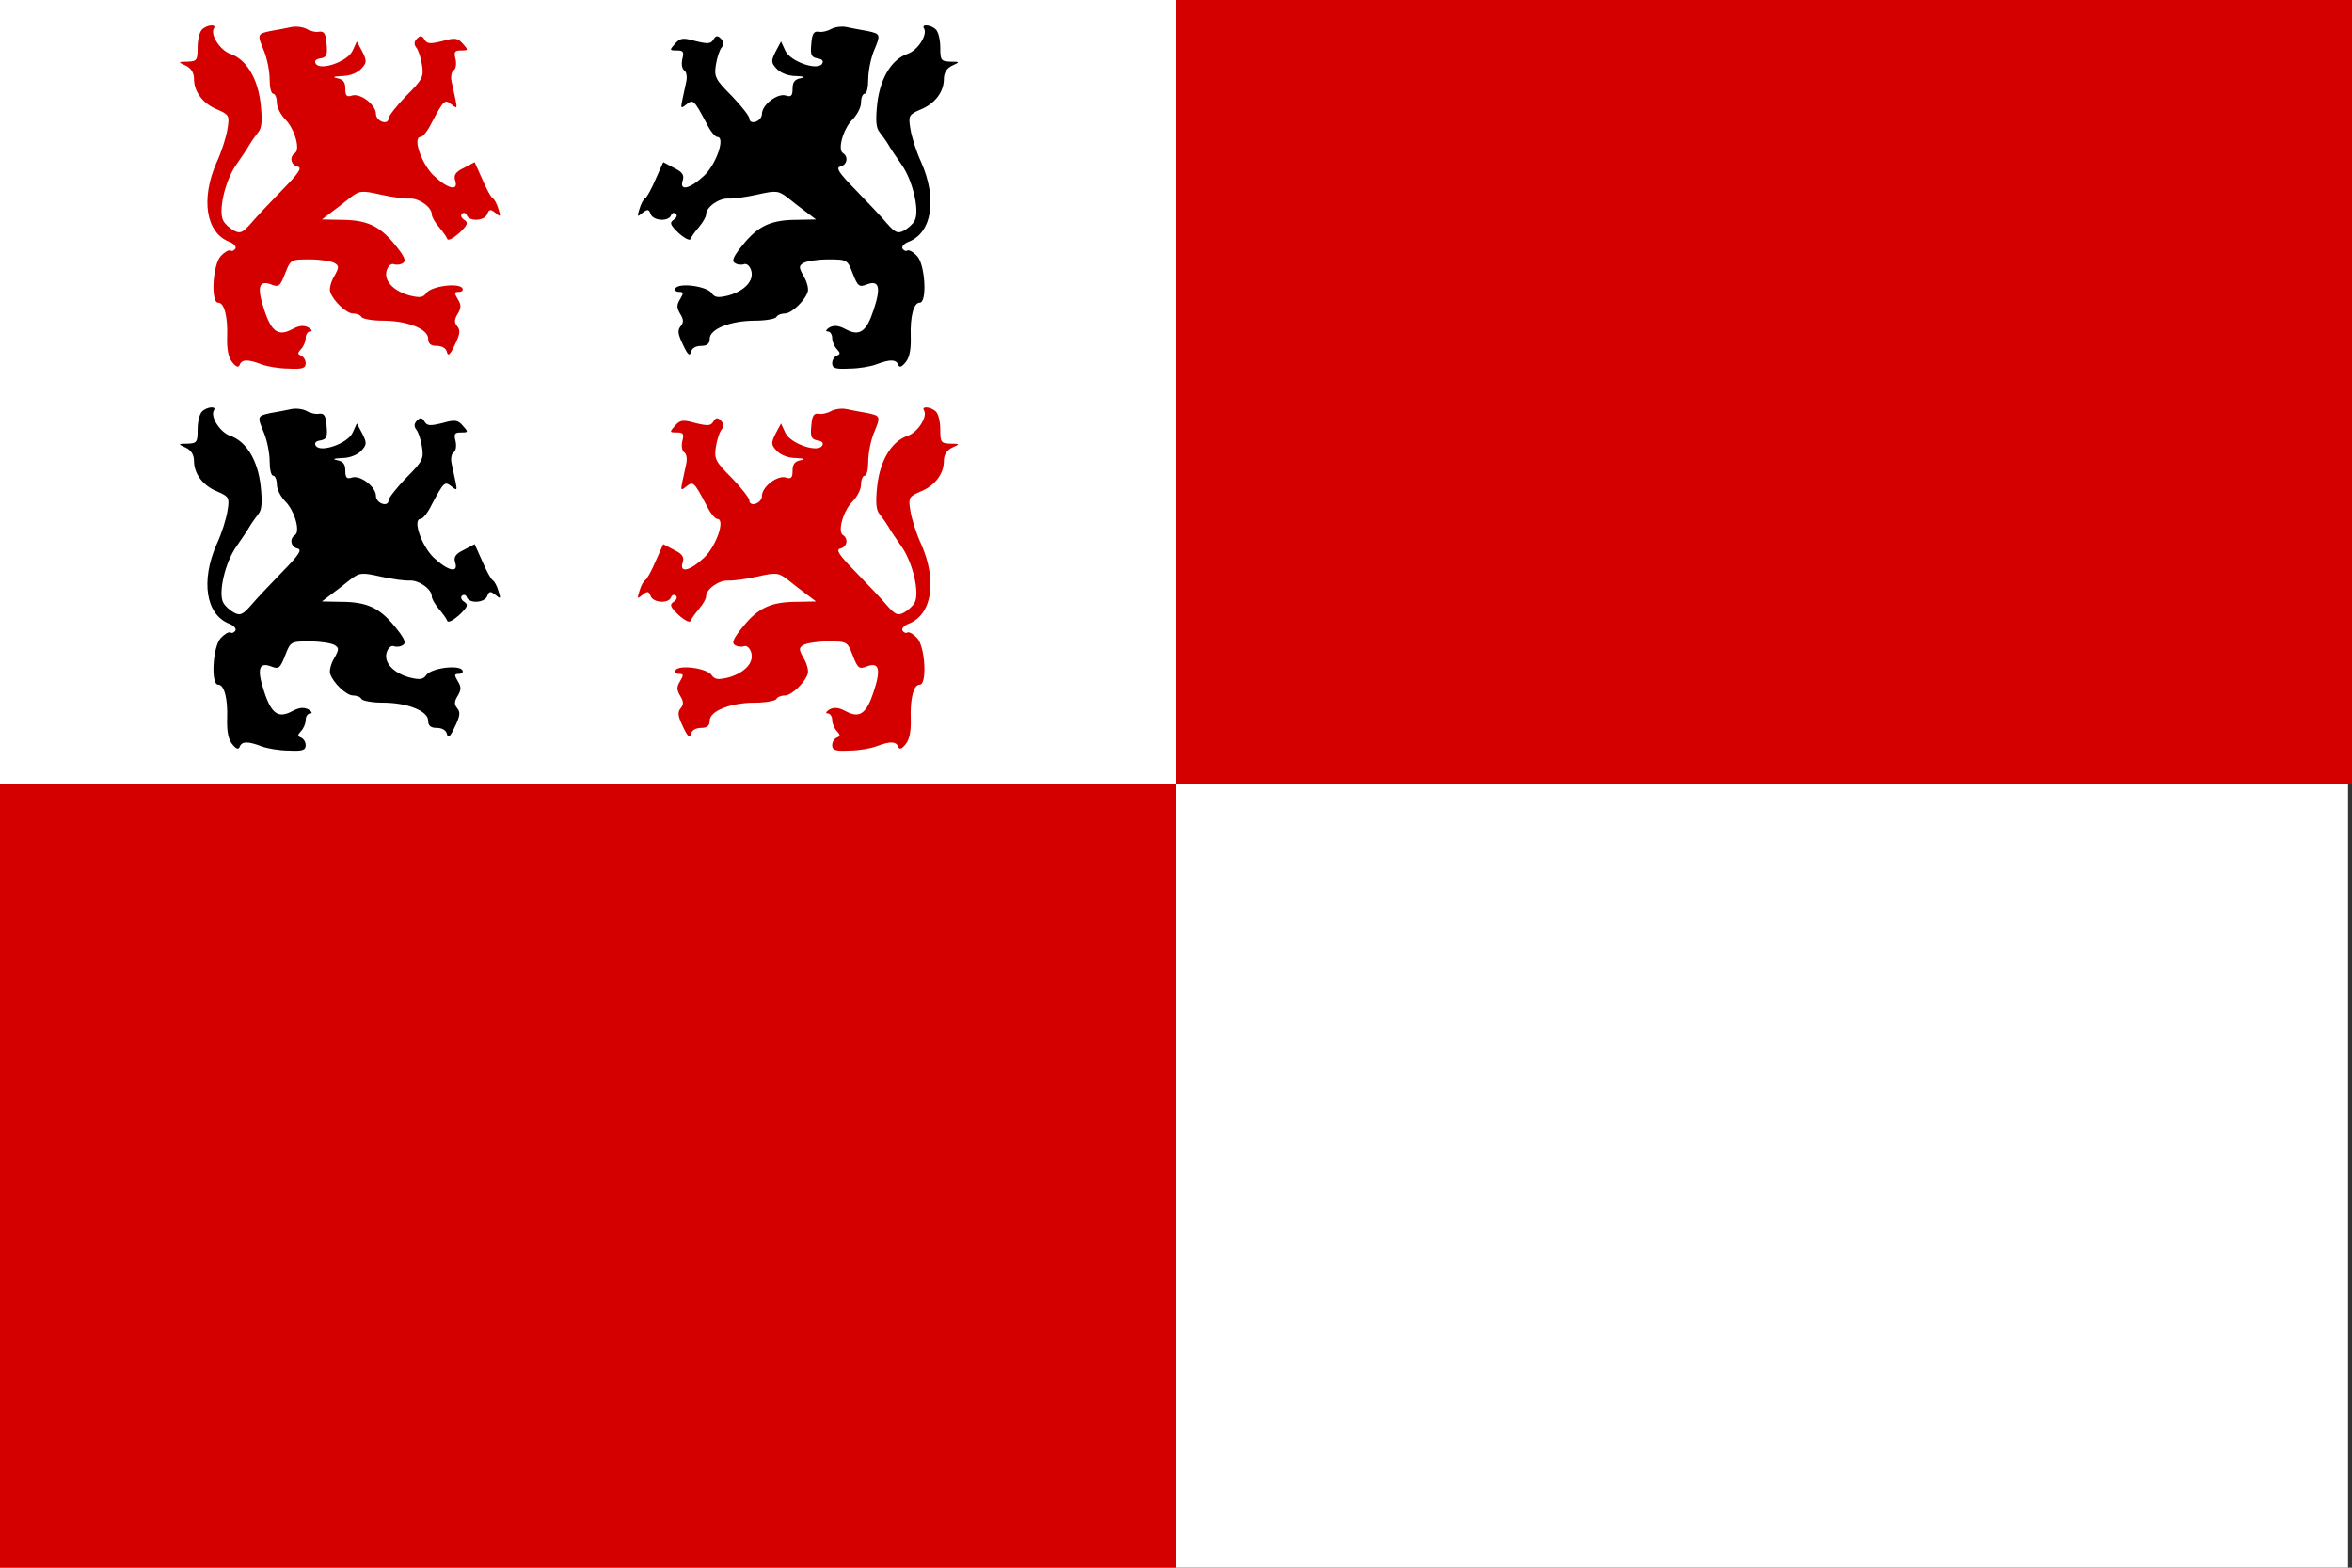
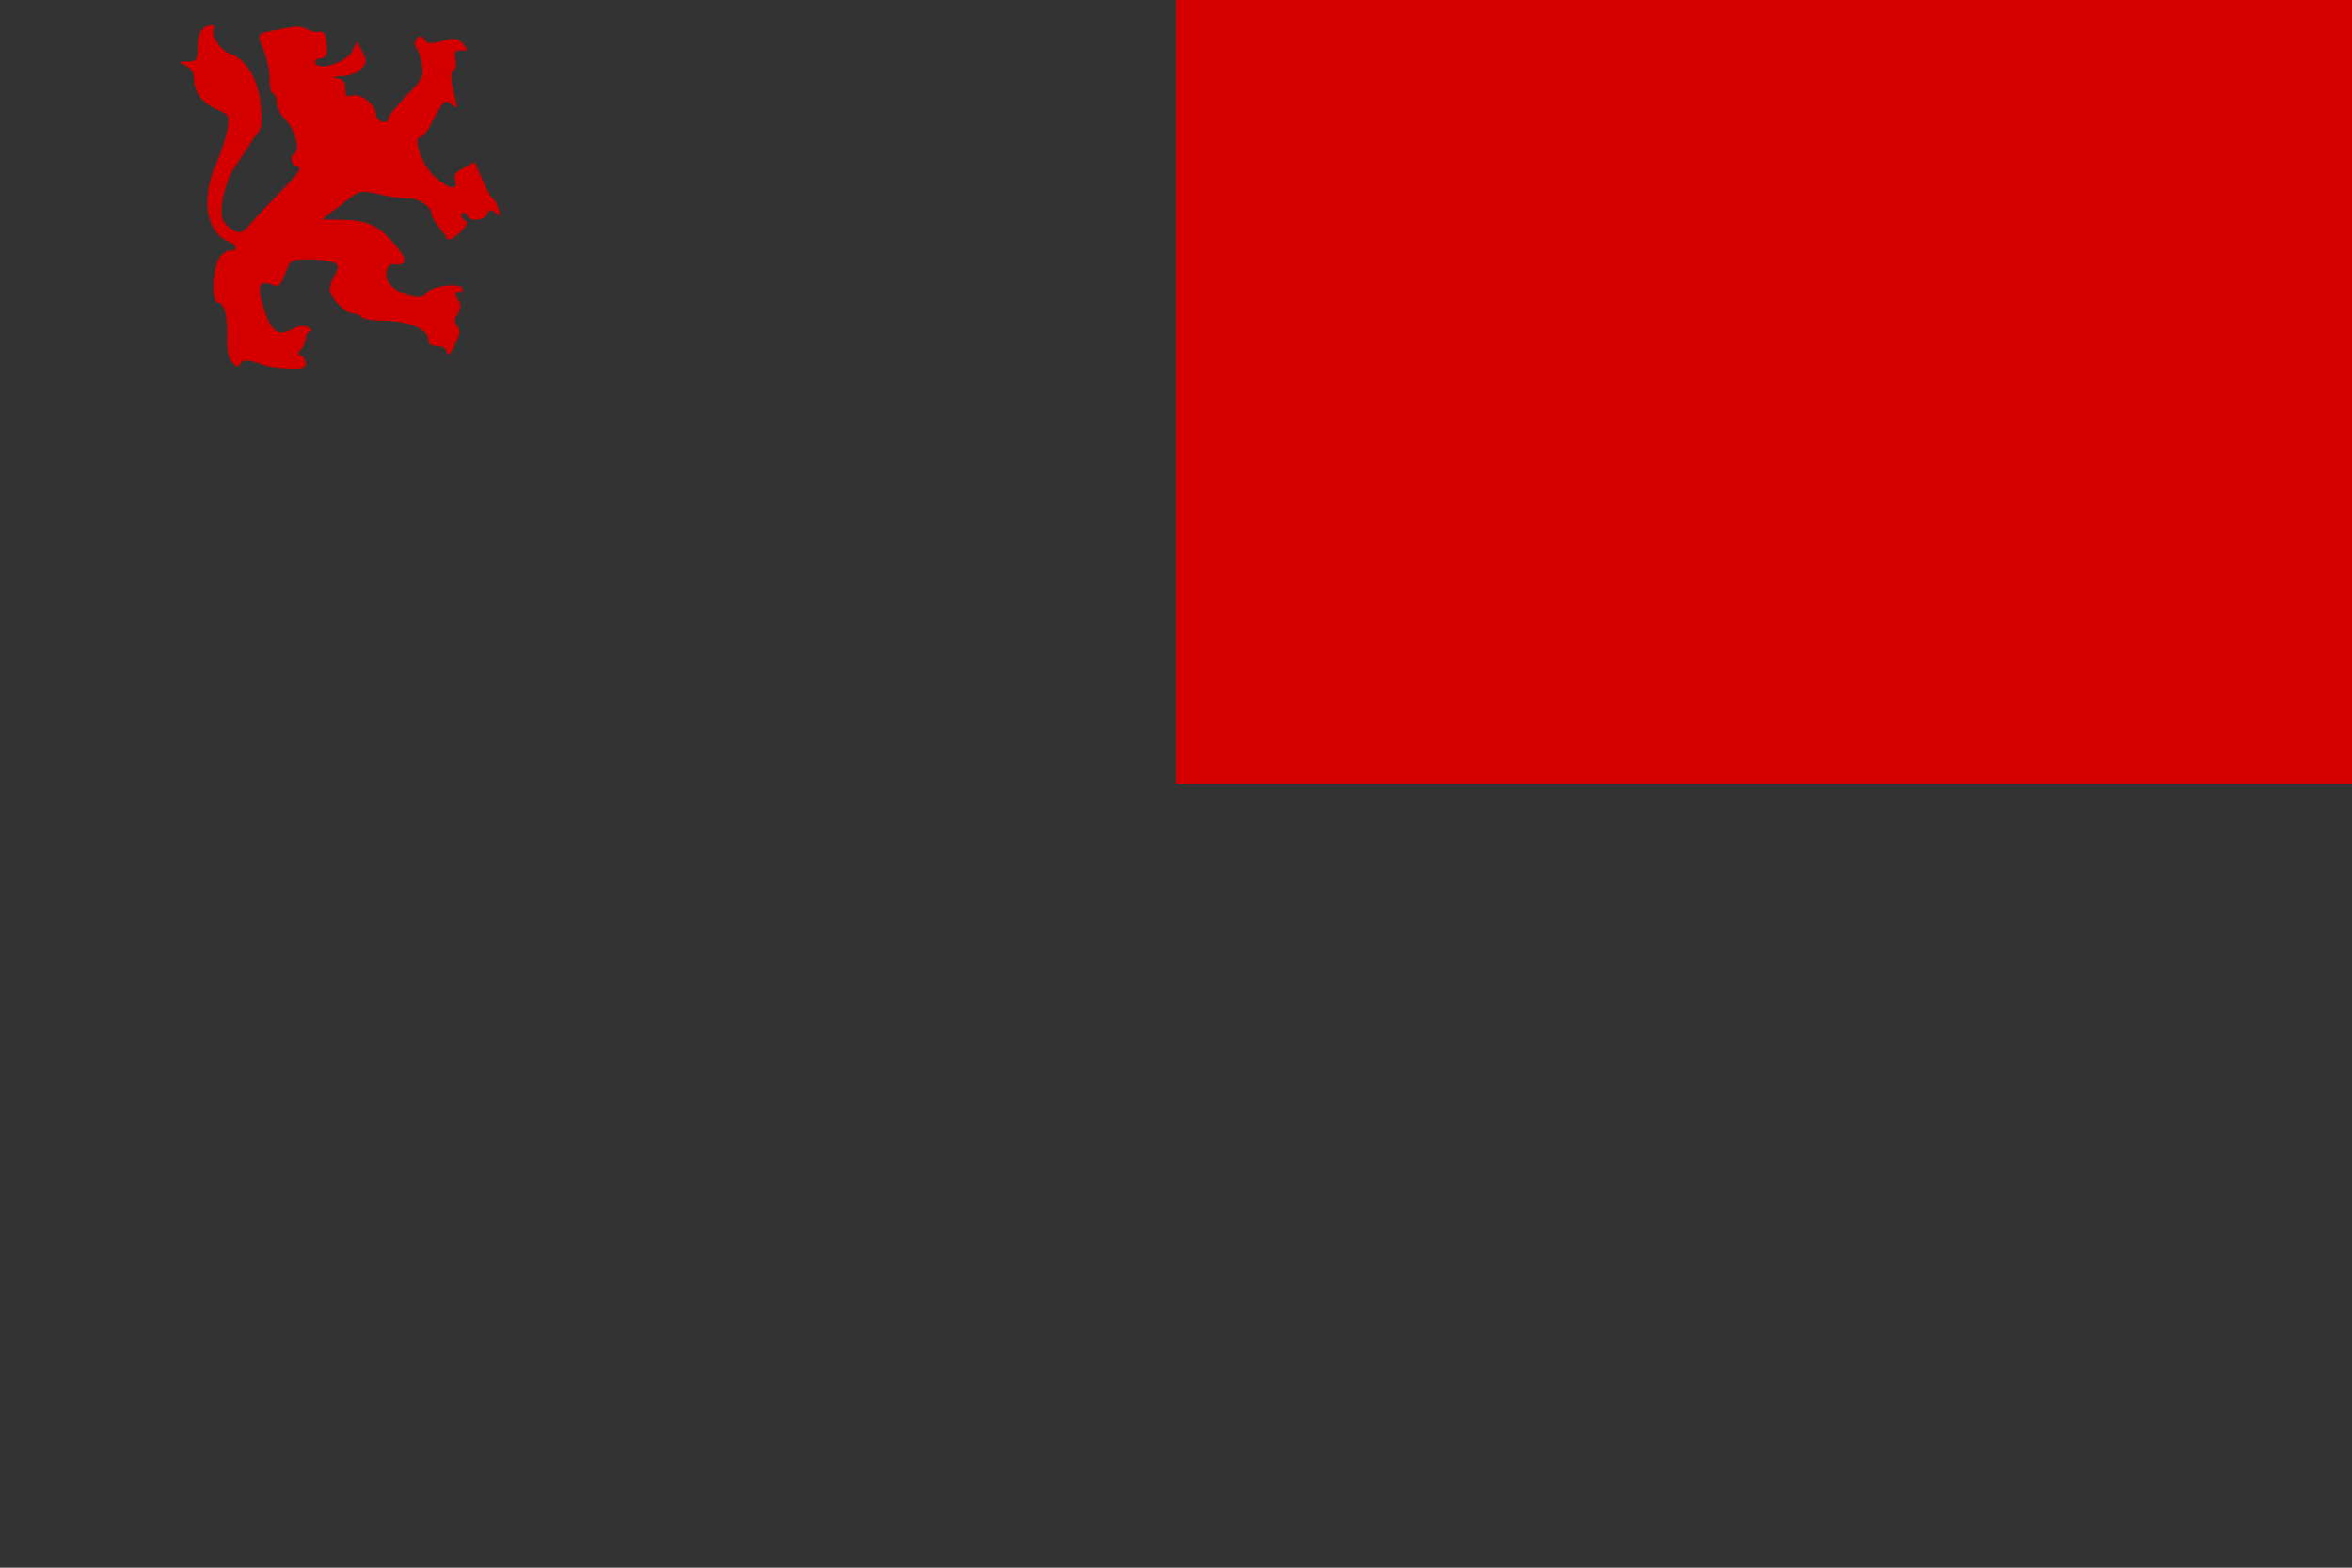
<svg xmlns="http://www.w3.org/2000/svg" version="1.1" id="svg2" viewBox="0 0 300 200" height="200" width="300">
  <rect x="0" y="0" width="300" height="200" fill="#333333" stroke="none" />
  <defs id="defs4" />
  <g transform="translate(0,-852.362)" id="layer1">
-     <rect y="852.352" x="-0.505" height="200" width="300" id="rect4212" style="fill:#ffffff;fill-opacity:1;fill-rule:nonzero;stroke:none;stroke-width:55;stroke-linecap:butt;stroke-linejoin:round;stroke-miterlimit:4;stroke-dasharray:none;stroke-dashoffset:100;stroke-opacity:1" />
-     <rect y="952.362" x="0" height="100" width="150" id="rect4150" style="fill:#d40000;fill-opacity:1;fill-rule:nonzero;stroke:none;stroke-width:55;stroke-linecap:butt;stroke-linejoin:round;stroke-miterlimit:4;stroke-dasharray:none;stroke-dashoffset:100;stroke-opacity:1" />
    <rect y="852.362" x="150" height="100" width="150" id="rect4150-0" style="fill:#d40000;fill-opacity:1;fill-rule:nonzero;stroke:none;stroke-width:55;stroke-linecap:butt;stroke-linejoin:round;stroke-miterlimit:4;stroke-dasharray:none;stroke-dashoffset:100;stroke-opacity:1" />
-     <path style="fill:#d40000" d="m 106.054,904.777 c -0.46,0.276 -1.195,0.46 -1.608,0.368 -0.643,-0.092 -0.873,0.23 -0.965,1.562 -0.138,1.379 0,1.7 0.781,1.838 0.597,0.092 0.827,0.322 0.597,0.689 -0.597,0.919 -4.044,-0.276 -4.687,-1.654 l -0.551,-1.195 -0.689,1.287 c -0.597,1.195 -0.597,1.425 0.138,2.206 0.46,0.505 1.471,0.919 2.436,0.919 1.057,0.046 1.287,0.138 0.643,0.276 -0.781,0.138 -1.057,0.505 -1.057,1.333 0,0.919 -0.184,1.103 -0.873,0.873 -1.057,-0.322 -3.033,1.195 -3.033,2.344 0,0.965 -1.608,1.516 -1.608,0.551 -0.046,-0.322 -1.057,-1.608 -2.252,-2.849 -2.068,-2.068 -2.252,-2.436 -2.022,-3.906 0.138,-0.919 0.46,-1.93 0.735,-2.252 0.322,-0.414 0.276,-0.781 -0.092,-1.149 -0.414,-0.414 -0.643,-0.414 -0.965,0.138 -0.322,0.551 -0.735,0.551 -2.252,0.184 -1.608,-0.46 -1.976,-0.414 -2.619,0.322 -0.735,0.827 -0.735,0.873 0.23,0.873 0.827,0 0.919,0.184 0.689,1.103 -0.138,0.597 -0.046,1.241 0.23,1.425 0.276,0.138 0.414,0.781 0.276,1.425 -0.138,0.597 -0.368,1.654 -0.505,2.344 -0.23,1.103 -0.184,1.149 0.505,0.597 0.873,-0.689 0.965,-0.643 2.573,2.39 0.46,0.965 1.103,1.746 1.379,1.746 1.057,0 -0.092,3.401 -1.654,4.917 -1.792,1.7 -3.217,2.068 -2.757,0.643 0.23,-0.689 -0.046,-1.103 -1.103,-1.608 l -1.379,-0.735 -0.965,2.16 c -0.505,1.195 -1.103,2.298 -1.333,2.436 -0.23,0.138 -0.551,0.735 -0.735,1.379 -0.322,1.011 -0.276,1.057 0.368,0.505 0.643,-0.505 0.827,-0.505 1.057,0.138 0.322,0.873 2.298,1.011 2.619,0.138 0.092,-0.276 0.368,-0.368 0.597,-0.184 0.23,0.184 0.092,0.551 -0.276,0.781 -0.551,0.368 -0.46,0.643 0.643,1.7 0.781,0.689 1.425,1.011 1.516,0.735 0.092,-0.276 0.597,-0.965 1.103,-1.562 0.46,-0.551 0.873,-1.241 0.873,-1.562 0,-0.919 1.608,-2.068 2.803,-2.022 0.597,0.046 2.298,-0.184 3.722,-0.505 2.436,-0.551 2.711,-0.505 3.906,0.414 0.689,0.551 1.792,1.425 2.436,1.884 l 1.149,0.873 -2.344,0.046 c -3.355,0 -4.963,0.735 -6.893,3.079 -1.287,1.562 -1.562,2.16 -1.103,2.436 0.322,0.23 0.873,0.276 1.195,0.138 0.322,-0.092 0.689,0.23 0.873,0.781 0.414,1.287 -0.781,2.619 -2.895,3.217 -1.333,0.322 -1.746,0.276 -2.16,-0.322 -0.643,-0.873 -4.136,-1.333 -4.595,-0.597 -0.138,0.23 0.046,0.46 0.414,0.46 0.643,0 0.643,0.138 0.184,0.919 -0.46,0.735 -0.46,1.103 0,1.884 0.46,0.735 0.46,1.103 0.046,1.608 -0.414,0.505 -0.322,1.011 0.322,2.344 0.597,1.287 0.873,1.516 1.011,0.919 0.092,-0.46 0.597,-0.781 1.287,-0.781 0.781,0 1.103,-0.276 1.103,-0.919 0,-1.241 2.665,-2.298 5.79,-2.298 1.333,0 2.573,-0.23 2.711,-0.46 0.138,-0.276 0.643,-0.46 1.103,-0.46 0.827,0 2.527,-1.608 2.895,-2.757 0.138,-0.368 -0.092,-1.287 -0.505,-1.976 -0.643,-1.149 -0.643,-1.333 -0.046,-1.7 0.368,-0.23 1.792,-0.46 3.125,-0.46 2.436,0 2.482,0 3.171,1.792 0.643,1.654 0.827,1.792 1.838,1.379 1.516,-0.551 1.792,0.368 0.827,3.263 -0.919,2.803 -1.792,3.401 -3.538,2.482 -0.919,-0.505 -1.516,-0.551 -2.114,-0.23 -0.414,0.276 -0.551,0.505 -0.184,0.505 0.276,0 0.551,0.368 0.551,0.827 0,0.46 0.276,1.103 0.597,1.425 0.46,0.505 0.46,0.643 0,0.827 -0.322,0.138 -0.597,0.551 -0.597,0.965 0,0.643 0.414,0.781 2.16,0.689 1.241,0 2.803,-0.276 3.493,-0.551 1.7,-0.643 2.482,-0.643 2.757,0.046 0.138,0.414 0.46,0.322 0.965,-0.322 0.505,-0.597 0.689,-1.7 0.643,-3.217 -0.092,-2.619 0.368,-4.366 1.149,-4.366 0.965,0 0.689,-4.825 -0.322,-5.928 -0.46,-0.505 -1.011,-0.827 -1.241,-0.735 -0.184,0.138 -0.46,0.046 -0.643,-0.23 -0.138,-0.23 0.184,-0.643 0.781,-0.873 2.987,-1.149 3.676,-5.469 1.608,-10.156 -0.643,-1.379 -1.241,-3.309 -1.379,-4.274 -0.276,-1.654 -0.184,-1.792 1.287,-2.436 1.838,-0.735 2.987,-2.252 2.987,-3.906 0,-0.781 0.368,-1.379 1.057,-1.7 1.011,-0.46 1.011,-0.505 -0.23,-0.505 -1.195,-0.046 -1.287,-0.184 -1.287,-1.792 0,-0.965 -0.23,-1.976 -0.551,-2.298 -0.643,-0.643 -1.93,-0.735 -1.516,-0.138 0.46,0.781 -0.781,2.757 -2.068,3.217 -2.068,0.689 -3.538,3.125 -3.906,6.388 -0.23,2.114 -0.138,3.079 0.276,3.584 0.322,0.414 0.827,1.103 1.103,1.562 0.23,0.414 1.011,1.608 1.7,2.573 1.471,2.068 2.344,5.928 1.7,7.169 -0.23,0.46 -0.873,1.011 -1.379,1.287 -0.781,0.414 -1.103,0.276 -2.16,-0.919 -0.689,-0.827 -2.482,-2.711 -3.998,-4.274 -2.16,-2.206 -2.573,-2.849 -1.93,-2.987 0.827,-0.184 1.057,-1.241 0.322,-1.7 -0.735,-0.46 0.046,-3.125 1.195,-4.274 0.597,-0.597 1.103,-1.562 1.103,-2.16 0,-0.643 0.23,-1.149 0.46,-1.149 0.276,0 0.46,-0.827 0.46,-1.838 0,-1.011 0.322,-2.619 0.689,-3.538 0.919,-2.206 0.919,-2.252 -0.781,-2.619 -0.827,-0.138 -2.022,-0.368 -2.665,-0.505 -0.643,-0.138 -1.516,0 -1.93,0.23 z" id="path4144" />
-     <path id="path4148" d="m 106.054,856.044 c -0.46,0.276 -1.195,0.46 -1.608,0.368 -0.643,-0.092 -0.873,0.23 -0.965,1.562 -0.138,1.379 0,1.7 0.781,1.838 0.597,0.092 0.827,0.322 0.597,0.689 -0.597,0.919 -4.044,-0.276 -4.687,-1.654 l -0.551,-1.195 -0.689,1.287 c -0.597,1.195 -0.597,1.425 0.138,2.206 0.46,0.505 1.471,0.919 2.436,0.919 1.057,0.046 1.287,0.138 0.643,0.276 -0.781,0.138 -1.057,0.505 -1.057,1.333 0,0.919 -0.184,1.103 -0.873,0.873 -1.057,-0.322 -3.033,1.195 -3.033,2.344 0,0.965 -1.608,1.516 -1.608,0.551 -0.046,-0.322 -1.057,-1.608 -2.252,-2.849 -2.068,-2.068 -2.252,-2.436 -2.022,-3.906 0.138,-0.919 0.46,-1.93 0.735,-2.252 0.322,-0.414 0.276,-0.781 -0.092,-1.149 -0.414,-0.414 -0.643,-0.414 -0.965,0.138 -0.322,0.551 -0.735,0.551 -2.252,0.184 -1.608,-0.46 -1.976,-0.414 -2.619,0.322 -0.735,0.827 -0.735,0.873 0.23,0.873 0.827,0 0.919,0.184 0.689,1.103 -0.138,0.597 -0.046,1.241 0.23,1.425 0.276,0.138 0.414,0.781 0.276,1.425 -0.138,0.597 -0.368,1.654 -0.505,2.344 -0.23,1.103 -0.184,1.149 0.505,0.597 0.873,-0.689 0.965,-0.643 2.573,2.39 0.46,0.965 1.103,1.746 1.379,1.746 1.057,0 -0.092,3.401 -1.654,4.917 -1.792,1.7 -3.217,2.068 -2.757,0.643 0.23,-0.689 -0.046,-1.103 -1.103,-1.608 l -1.379,-0.735 -0.965,2.16 c -0.505,1.195 -1.103,2.298 -1.333,2.436 -0.23,0.138 -0.551,0.735 -0.735,1.379 -0.322,1.011 -0.276,1.057 0.368,0.505 0.643,-0.505 0.827,-0.505 1.057,0.138 0.322,0.873 2.298,1.011 2.619,0.138 0.092,-0.276 0.368,-0.368 0.597,-0.184 0.23,0.184 0.092,0.551 -0.276,0.781 -0.551,0.368 -0.46,0.643 0.643,1.7 0.781,0.689 1.425,1.011 1.516,0.735 0.092,-0.276 0.597,-0.965 1.103,-1.562 0.46,-0.551 0.873,-1.241 0.873,-1.562 0,-0.919 1.608,-2.068 2.803,-2.022 0.597,0.046 2.298,-0.184 3.722,-0.505 2.436,-0.551 2.711,-0.505 3.906,0.414 0.689,0.551 1.792,1.425 2.436,1.884 l 1.149,0.873 -2.344,0.046 c -3.355,0 -4.963,0.735 -6.893,3.079 -1.287,1.562 -1.562,2.16 -1.103,2.436 0.322,0.23 0.873,0.276 1.195,0.138 0.322,-0.092 0.689,0.23 0.873,0.781 0.414,1.287 -0.781,2.619 -2.895,3.217 -1.333,0.322 -1.746,0.276 -2.16,-0.322 -0.643,-0.873 -4.136,-1.333 -4.595,-0.597 -0.138,0.23 0.046,0.46 0.414,0.46 0.643,0 0.643,0.138 0.184,0.919 -0.46,0.735 -0.46,1.103 0,1.884 0.46,0.735 0.46,1.103 0.046,1.608 -0.414,0.505 -0.322,1.011 0.322,2.344 0.597,1.287 0.873,1.516 1.011,0.919 0.092,-0.46 0.597,-0.781 1.287,-0.781 0.781,0 1.103,-0.276 1.103,-0.919 0,-1.241 2.665,-2.298 5.79,-2.298 1.333,0 2.573,-0.23 2.711,-0.46 0.138,-0.276 0.643,-0.46 1.103,-0.46 0.827,0 2.527,-1.608 2.895,-2.757 0.138,-0.368 -0.092,-1.287 -0.505,-1.976 -0.643,-1.149 -0.643,-1.333 -0.046,-1.7 0.368,-0.23 1.792,-0.46 3.125,-0.46 2.436,0 2.482,0 3.171,1.792 0.643,1.654 0.827,1.792 1.838,1.379 1.516,-0.551 1.792,0.368 0.827,3.263 -0.919,2.803 -1.792,3.401 -3.538,2.482 -0.919,-0.505 -1.516,-0.551 -2.114,-0.23 -0.414,0.276 -0.551,0.505 -0.184,0.505 0.276,0 0.551,0.368 0.551,0.827 0,0.46 0.276,1.103 0.597,1.425 0.46,0.505 0.46,0.643 0,0.827 -0.322,0.138 -0.597,0.551 -0.597,0.965 0,0.643 0.414,0.781 2.16,0.689 1.241,0 2.803,-0.276 3.493,-0.551 1.7,-0.643 2.482,-0.643 2.757,0.046 0.138,0.414 0.46,0.322 0.965,-0.322 0.505,-0.597 0.689,-1.7 0.643,-3.217 -0.092,-2.619 0.368,-4.366 1.149,-4.366 0.965,0 0.689,-4.825 -0.322,-5.928 -0.46,-0.505 -1.011,-0.827 -1.241,-0.735 -0.184,0.138 -0.46,0.046 -0.643,-0.23 -0.138,-0.23 0.184,-0.643 0.781,-0.873 2.987,-1.149 3.676,-5.469 1.608,-10.156 -0.643,-1.379 -1.241,-3.309 -1.379,-4.274 -0.276,-1.654 -0.184,-1.792 1.287,-2.436 1.838,-0.735 2.987,-2.252 2.987,-3.906 0,-0.781 0.368,-1.379 1.057,-1.7 1.011,-0.46 1.011,-0.505 -0.23,-0.505 -1.195,-0.046 -1.287,-0.184 -1.287,-1.792 0,-0.965 -0.23,-1.976 -0.551,-2.298 -0.643,-0.643 -1.93,-0.735 -1.516,-0.138 0.46,0.781 -0.781,2.757 -2.068,3.217 -2.068,0.689 -3.538,3.125 -3.906,6.388 -0.23,2.114 -0.138,3.079 0.276,3.584 0.322,0.414 0.827,1.103 1.103,1.562 0.23,0.414 1.011,1.608 1.7,2.573 1.471,2.068 2.344,5.928 1.7,7.169 -0.23,0.46 -0.873,1.011 -1.379,1.287 -0.781,0.414 -1.103,0.276 -2.16,-0.919 -0.689,-0.827 -2.482,-2.711 -3.998,-4.274 -2.16,-2.206 -2.573,-2.849 -1.93,-2.987 0.827,-0.184 1.057,-1.241 0.322,-1.7 -0.735,-0.46 0.046,-3.125 1.195,-4.274 0.597,-0.597 1.103,-1.562 1.103,-2.16 0,-0.643 0.23,-1.149 0.46,-1.149 0.276,0 0.46,-0.827 0.46,-1.838 0,-1.011 0.322,-2.619 0.689,-3.538 0.919,-2.206 0.919,-2.252 -0.781,-2.619 -0.827,-0.138 -2.022,-0.368 -2.665,-0.505 -0.643,-0.138 -1.516,0 -1.93,0.23 z" />
-     <path id="path4722" d="m 39.084,904.777 c 0.46,0.276 1.195,0.46 1.608,0.368 0.643,-0.092 0.873,0.23 0.965,1.562 0.138,1.379 0,1.7 -0.781,1.838 -0.597,0.092 -0.827,0.322 -0.597,0.689 0.597,0.919 4.044,-0.276 4.687,-1.654 l 0.551,-1.195 0.689,1.287 c 0.597,1.195 0.597,1.425 -0.138,2.206 -0.46,0.505 -1.471,0.919 -2.436,0.919 -1.057,0.046 -1.287,0.138 -0.643,0.276 0.781,0.138 1.057,0.505 1.057,1.333 0,0.919 0.184,1.103 0.873,0.873 1.057,-0.322 3.033,1.195 3.033,2.344 0,0.965 1.608,1.516 1.608,0.551 0.046,-0.322 1.057,-1.608 2.252,-2.849 2.068,-2.068 2.252,-2.436 2.022,-3.906 -0.138,-0.919 -0.46,-1.93 -0.735,-2.252 -0.322,-0.414 -0.276,-0.781 0.092,-1.149 0.414,-0.414 0.643,-0.414 0.965,0.138 0.322,0.551 0.735,0.551 2.252,0.184 1.608,-0.46 1.976,-0.414 2.619,0.322 0.735,0.827 0.735,0.873 -0.23,0.873 -0.827,0 -0.919,0.184 -0.689,1.103 0.138,0.597 0.046,1.241 -0.23,1.425 -0.276,0.138 -0.414,0.781 -0.276,1.425 0.138,0.597 0.368,1.654 0.505,2.344 0.23,1.103 0.184,1.149 -0.505,0.597 -0.873,-0.689 -0.965,-0.643 -2.573,2.39 -0.46,0.965 -1.103,1.746 -1.379,1.746 -1.057,0 0.092,3.401 1.654,4.917 1.792,1.7 3.217,2.068 2.757,0.643 -0.23,-0.689 0.046,-1.103 1.103,-1.608 l 1.379,-0.735 0.965,2.16 c 0.505,1.195 1.103,2.298 1.333,2.436 0.23,0.138 0.551,0.735 0.735,1.379 0.322,1.011 0.276,1.057 -0.368,0.505 -0.643,-0.505 -0.827,-0.505 -1.057,0.138 -0.322,0.873 -2.298,1.011 -2.619,0.138 -0.092,-0.276 -0.368,-0.368 -0.597,-0.184 -0.23,0.184 -0.092,0.551 0.276,0.781 0.551,0.368 0.46,0.643 -0.643,1.7 -0.781,0.689 -1.425,1.011 -1.516,0.735 -0.092,-0.276 -0.597,-0.965 -1.103,-1.562 -0.46,-0.551 -0.873,-1.241 -0.873,-1.562 0,-0.919 -1.608,-2.068 -2.803,-2.022 -0.597,0.046 -2.298,-0.184 -3.722,-0.505 -2.436,-0.551 -2.711,-0.505 -3.906,0.414 -0.689,0.551 -1.792,1.425 -2.436,1.884 l -1.149,0.873 2.344,0.046 c 3.355,0 4.963,0.735 6.893,3.079 1.287,1.562 1.562,2.16 1.103,2.436 -0.322,0.23 -0.873,0.276 -1.195,0.138 -0.322,-0.092 -0.689,0.23 -0.873,0.781 -0.414,1.287 0.781,2.619 2.895,3.217 1.333,0.322 1.746,0.276 2.16,-0.322 0.643,-0.873 4.136,-1.333 4.595,-0.597 0.138,0.23 -0.046,0.46 -0.414,0.46 -0.643,0 -0.643,0.138 -0.184,0.919 0.46,0.735 0.46,1.103 0,1.884 -0.46,0.735 -0.46,1.103 -0.046,1.608 0.414,0.505 0.322,1.011 -0.322,2.344 -0.597,1.287 -0.873,1.516 -1.011,0.919 -0.092,-0.46 -0.597,-0.781 -1.287,-0.781 -0.781,0 -1.103,-0.276 -1.103,-0.919 0,-1.241 -2.665,-2.298 -5.79,-2.298 -1.333,0 -2.573,-0.23 -2.711,-0.46 -0.138,-0.276 -0.643,-0.46 -1.103,-0.46 -0.827,0 -2.527,-1.608 -2.895,-2.757 -0.138,-0.368 0.092,-1.287 0.505,-1.976 0.643,-1.149 0.643,-1.333 0.046,-1.7 -0.368,-0.23 -1.792,-0.46 -3.125,-0.46 -2.436,0 -2.482,0 -3.171,1.792 -0.643,1.654 -0.827,1.792 -1.838,1.379 -1.516,-0.551 -1.792,0.368 -0.827,3.263 0.919,2.803 1.792,3.401 3.538,2.482 0.919,-0.505 1.516,-0.551 2.114,-0.23 0.414,0.276 0.551,0.505 0.184,0.505 -0.276,0 -0.551,0.368 -0.551,0.827 0,0.46 -0.276,1.103 -0.597,1.425 -0.46,0.505 -0.46,0.643 0,0.827 0.322,0.138 0.597,0.551 0.597,0.965 0,0.643 -0.414,0.781 -2.16,0.689 -1.241,0 -2.803,-0.276 -3.493,-0.551 -1.7,-0.643 -2.482,-0.643 -2.757,0.046 -0.138,0.414 -0.46,0.322 -0.965,-0.322 -0.505,-0.597 -0.689,-1.7 -0.643,-3.217 0.092,-2.619 -0.368,-4.366 -1.149,-4.366 -0.965,0 -0.689,-4.825 0.322,-5.928 0.46,-0.505 1.011,-0.827 1.241,-0.735 0.184,0.138 0.46,0.046 0.643,-0.23 0.138,-0.23 -0.184,-0.643 -0.781,-0.873 -2.987,-1.149 -3.676,-5.469 -1.608,-10.156 0.643,-1.379 1.241,-3.309 1.379,-4.274 0.276,-1.654 0.184,-1.792 -1.287,-2.436 -1.838,-0.735 -2.987,-2.252 -2.987,-3.906 0,-0.781 -0.368,-1.379 -1.057,-1.7 -1.011,-0.46 -1.011,-0.505 0.23,-0.505 1.195,-0.046 1.287,-0.184 1.287,-1.792 0,-0.965 0.23,-1.976 0.551,-2.298 0.643,-0.643 1.93,-0.735 1.516,-0.138 -0.46,0.781 0.781,2.757 2.068,3.217 2.068,0.689 3.538,3.125 3.906,6.388 0.23,2.114 0.138,3.079 -0.276,3.584 -0.322,0.414 -0.827,1.103 -1.103,1.562 -0.23,0.414 -1.011,1.608 -1.7,2.573 -1.471,2.068 -2.344,5.928 -1.7,7.169 0.23,0.46 0.873,1.011 1.379,1.287 0.781,0.414 1.103,0.276 2.16,-0.919 0.689,-0.827 2.482,-2.711 3.998,-4.274 2.16,-2.206 2.573,-2.849 1.93,-2.987 -0.827,-0.184 -1.057,-1.241 -0.322,-1.7 0.735,-0.46 -0.046,-3.125 -1.195,-4.274 -0.597,-0.597 -1.103,-1.562 -1.103,-2.16 0,-0.643 -0.23,-1.149 -0.46,-1.149 -0.276,0 -0.46,-0.827 -0.46,-1.838 0,-1.011 -0.322,-2.619 -0.689,-3.538 -0.919,-2.206 -0.919,-2.252 0.781,-2.619 0.827,-0.138 2.022,-0.368 2.665,-0.505 0.643,-0.138 1.516,0 1.93,0.23 z" style="fill:#000000" />
    <path style="fill:#d40000" d="m 39.084,856.044 c 0.46,0.276 1.195,0.46 1.608,0.368 0.643,-0.092 0.873,0.23 0.965,1.562 0.138,1.379 0,1.7 -0.781,1.838 -0.597,0.092 -0.827,0.322 -0.597,0.689 0.597,0.919 4.044,-0.276 4.687,-1.654 l 0.551,-1.195 0.689,1.287 c 0.597,1.195 0.597,1.425 -0.138,2.206 -0.46,0.505 -1.471,0.919 -2.436,0.919 -1.057,0.046 -1.287,0.138 -0.643,0.276 0.781,0.138 1.057,0.505 1.057,1.333 0,0.919 0.184,1.103 0.873,0.873 1.057,-0.322 3.033,1.195 3.033,2.344 0,0.965 1.608,1.516 1.608,0.551 0.046,-0.322 1.057,-1.608 2.252,-2.849 2.068,-2.068 2.252,-2.436 2.022,-3.906 -0.138,-0.919 -0.46,-1.93 -0.735,-2.252 -0.322,-0.414 -0.276,-0.781 0.092,-1.149 0.414,-0.414 0.643,-0.414 0.965,0.138 0.322,0.551 0.735,0.551 2.252,0.184 1.608,-0.46 1.976,-0.414 2.619,0.322 0.735,0.827 0.735,0.873 -0.23,0.873 -0.827,0 -0.919,0.184 -0.689,1.103 0.138,0.597 0.046,1.241 -0.23,1.425 -0.276,0.138 -0.414,0.781 -0.276,1.425 0.138,0.597 0.368,1.654 0.505,2.344 0.23,1.103 0.184,1.149 -0.505,0.597 -0.873,-0.689 -0.965,-0.643 -2.573,2.39 -0.46,0.965 -1.103,1.746 -1.379,1.746 -1.057,0 0.092,3.401 1.654,4.917 1.792,1.7 3.217,2.068 2.757,0.643 -0.23,-0.689 0.046,-1.103 1.103,-1.608 l 1.379,-0.735 0.965,2.16 c 0.505,1.195 1.103,2.298 1.333,2.436 0.23,0.138 0.551,0.735 0.735,1.379 0.322,1.011 0.276,1.057 -0.368,0.505 -0.643,-0.505 -0.827,-0.505 -1.057,0.138 -0.322,0.873 -2.298,1.011 -2.619,0.138 -0.092,-0.276 -0.368,-0.368 -0.597,-0.184 -0.23,0.184 -0.092,0.551 0.276,0.781 0.551,0.368 0.46,0.643 -0.643,1.7 -0.781,0.689 -1.425,1.011 -1.516,0.735 -0.092,-0.276 -0.597,-0.965 -1.103,-1.562 -0.46,-0.551 -0.873,-1.241 -0.873,-1.562 0,-0.919 -1.608,-2.068 -2.803,-2.022 -0.597,0.046 -2.298,-0.184 -3.722,-0.505 -2.436,-0.551 -2.711,-0.505 -3.906,0.414 -0.689,0.551 -1.792,1.425 -2.436,1.884 l -1.149,0.873 2.344,0.046 c 3.355,0 4.963,0.735 6.893,3.079 1.287,1.562 1.562,2.16 1.103,2.436 -0.322,0.23 -0.873,0.276 -1.195,0.138 -0.322,-0.092 -0.689,0.23 -0.873,0.781 -0.414,1.287 0.781,2.619 2.895,3.217 1.333,0.322 1.746,0.276 2.16,-0.322 0.643,-0.873 4.136,-1.333 4.595,-0.597 0.138,0.23 -0.046,0.46 -0.414,0.46 -0.643,0 -0.643,0.138 -0.184,0.919 0.46,0.735 0.46,1.103 0,1.884 -0.46,0.735 -0.46,1.103 -0.046,1.608 0.414,0.505 0.322,1.011 -0.322,2.344 -0.597,1.287 -0.873,1.516 -1.011,0.919 -0.092,-0.46 -0.597,-0.781 -1.287,-0.781 -0.781,0 -1.103,-0.276 -1.103,-0.919 0,-1.241 -2.665,-2.298 -5.79,-2.298 -1.333,0 -2.573,-0.23 -2.711,-0.46 -0.138,-0.276 -0.643,-0.46 -1.103,-0.46 -0.827,0 -2.527,-1.608 -2.895,-2.757 -0.138,-0.368 0.092,-1.287 0.505,-1.976 0.643,-1.149 0.643,-1.333 0.046,-1.7 -0.368,-0.23 -1.792,-0.46 -3.125,-0.46 -2.436,0 -2.482,0 -3.171,1.792 -0.643,1.654 -0.827,1.792 -1.838,1.379 -1.516,-0.551 -1.792,0.368 -0.827,3.263 0.919,2.803 1.792,3.401 3.538,2.482 0.919,-0.505 1.516,-0.551 2.114,-0.23 0.414,0.276 0.551,0.505 0.184,0.505 -0.276,0 -0.551,0.368 -0.551,0.827 0,0.46 -0.276,1.103 -0.597,1.425 -0.46,0.505 -0.46,0.643 0,0.827 0.322,0.138 0.597,0.551 0.597,0.965 0,0.643 -0.414,0.781 -2.16,0.689 -1.241,0 -2.803,-0.276 -3.493,-0.551 -1.7,-0.643 -2.482,-0.643 -2.757,0.046 -0.138,0.414 -0.46,0.322 -0.965,-0.322 -0.505,-0.597 -0.689,-1.7 -0.643,-3.217 0.092,-2.619 -0.368,-4.366 -1.149,-4.366 -0.965,0 -0.689,-4.825 0.322,-5.928 0.46,-0.505 1.011,-0.827 1.241,-0.735 0.184,0.138 0.46,0.046 0.643,-0.23 0.138,-0.23 -0.184,-0.643 -0.781,-0.873 -2.987,-1.149 -3.676,-5.469 -1.608,-10.156 0.643,-1.379 1.241,-3.309 1.379,-4.274 0.276,-1.654 0.184,-1.792 -1.287,-2.436 -1.838,-0.735 -2.987,-2.252 -2.987,-3.906 0,-0.781 -0.368,-1.379 -1.057,-1.7 -1.011,-0.46 -1.011,-0.505 0.23,-0.505 1.195,-0.046 1.287,-0.184 1.287,-1.792 0,-0.965 0.23,-1.976 0.551,-2.298 0.643,-0.643 1.93,-0.735 1.516,-0.138 -0.46,0.781 0.781,2.757 2.068,3.217 2.068,0.689 3.538,3.125 3.906,6.388 0.23,2.114 0.138,3.079 -0.276,3.584 -0.322,0.414 -0.827,1.103 -1.103,1.562 -0.23,0.414 -1.011,1.608 -1.7,2.573 -1.471,2.068 -2.344,5.928 -1.7,7.169 0.23,0.46 0.873,1.011 1.379,1.287 0.781,0.414 1.103,0.276 2.16,-0.919 0.689,-0.827 2.482,-2.711 3.998,-4.274 2.16,-2.206 2.573,-2.849 1.93,-2.987 -0.827,-0.184 -1.057,-1.241 -0.322,-1.7 0.735,-0.46 -0.046,-3.125 -1.195,-4.274 -0.597,-0.597 -1.103,-1.562 -1.103,-2.16 0,-0.643 -0.23,-1.149 -0.46,-1.149 -0.276,0 -0.46,-0.827 -0.46,-1.838 0,-1.011 -0.322,-2.619 -0.689,-3.538 -0.919,-2.206 -0.919,-2.252 0.781,-2.619 0.827,-0.138 2.022,-0.368 2.665,-0.505 0.643,-0.138 1.516,0 1.93,0.23 z" id="path4724" />
  </g>
</svg>